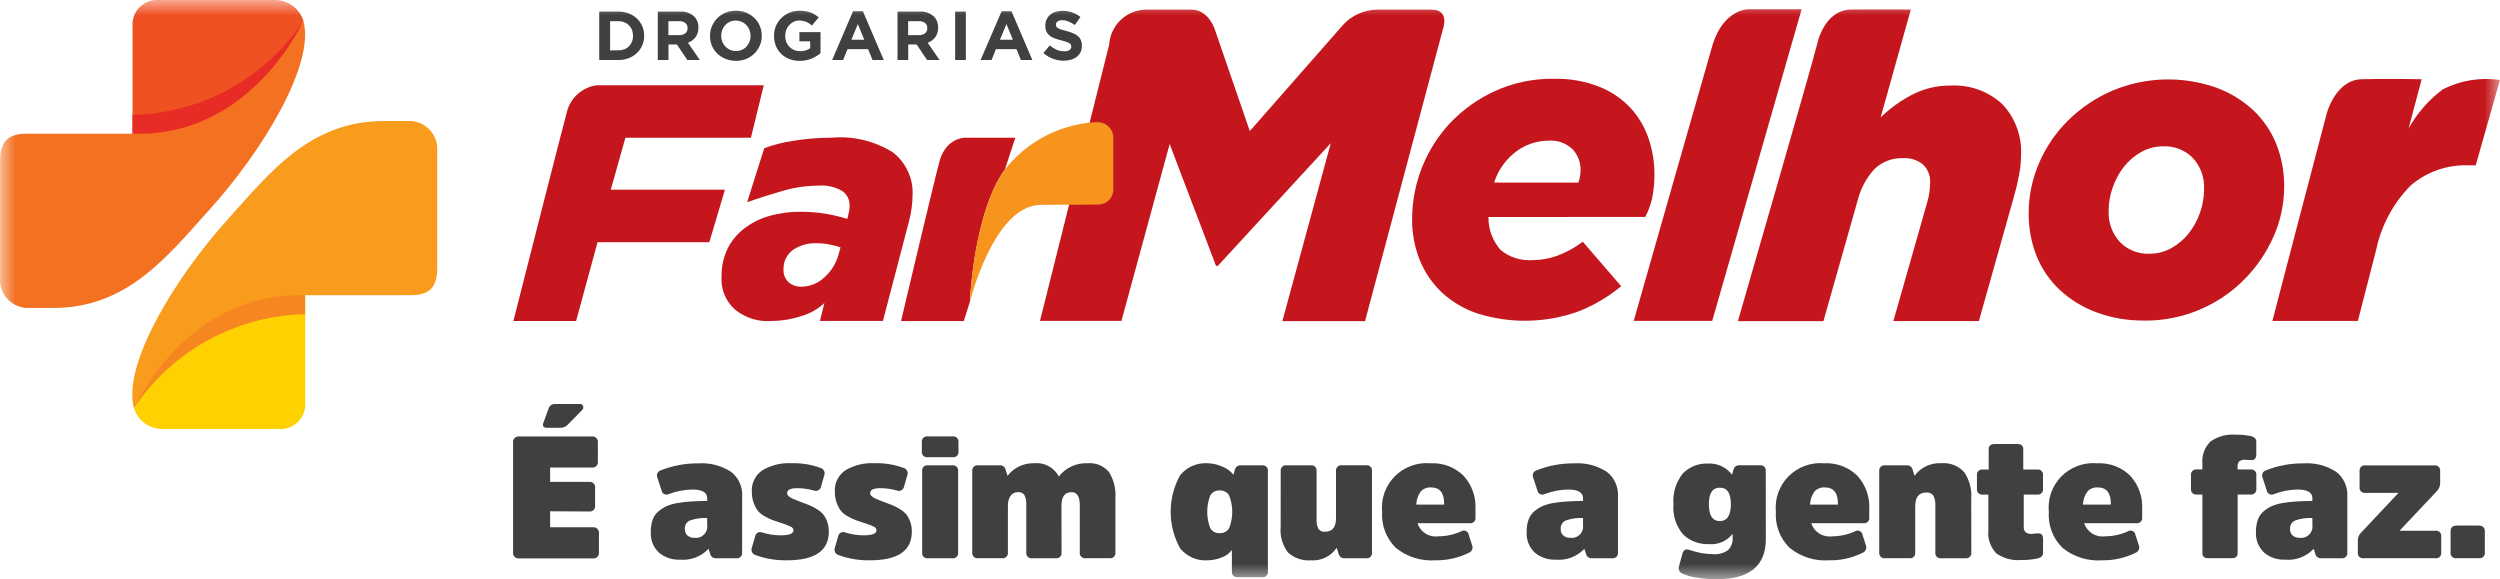
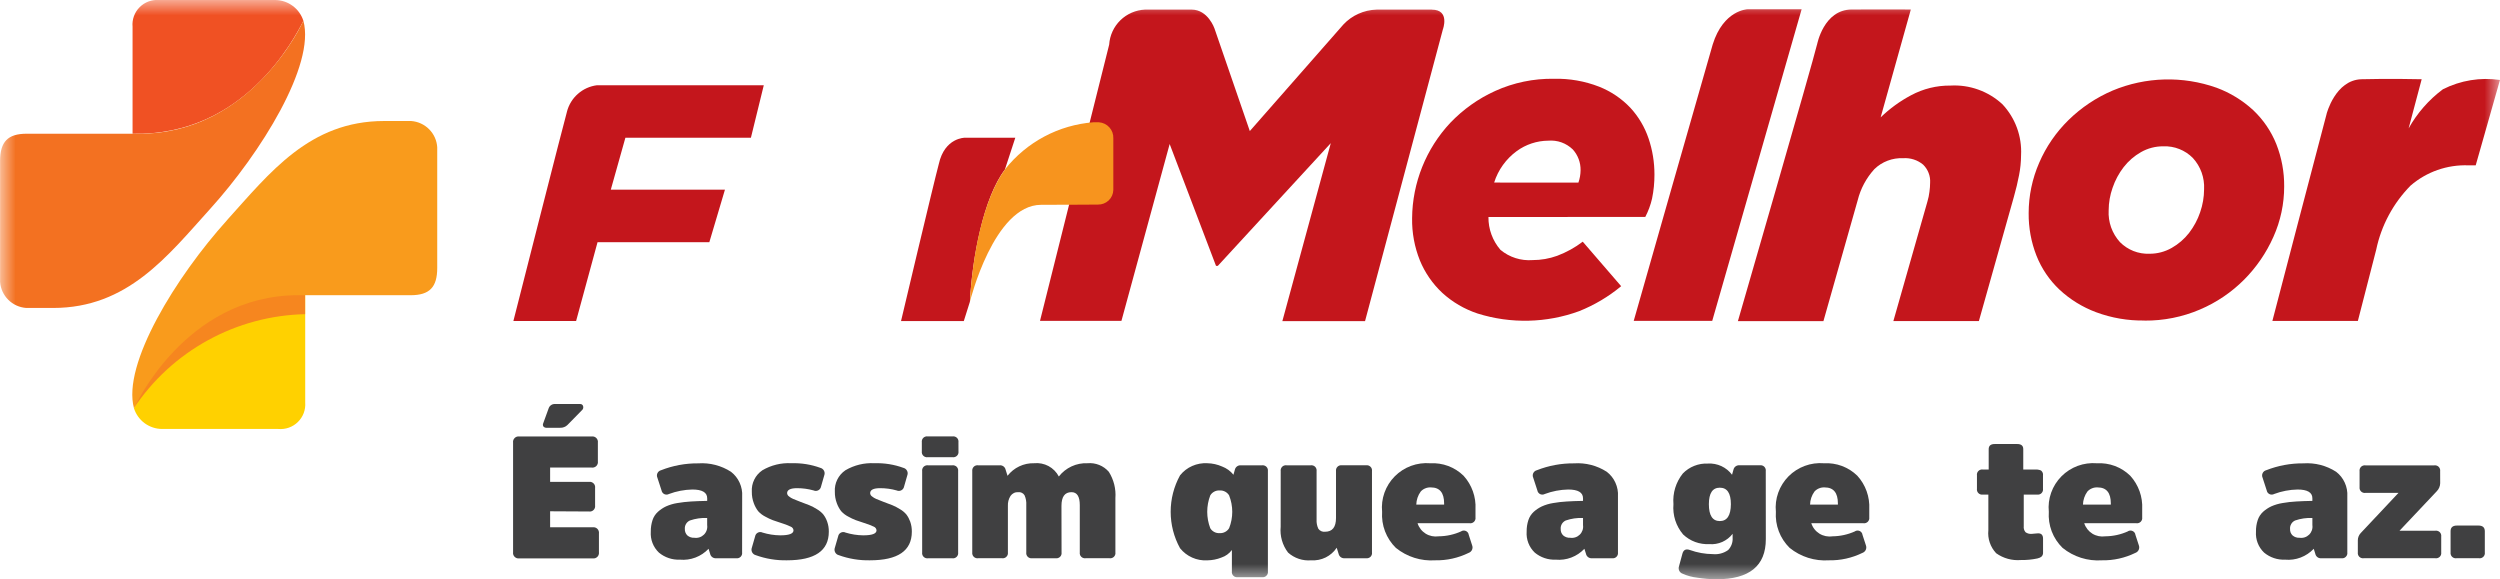
<svg xmlns="http://www.w3.org/2000/svg" width="82" height="19" viewBox="0 0 82 19" fill="none">
  <g clip-path="url(#clip0_2937_3991)">
    <mask id="mask0_2937_3991" style="mask-type:luminance" maskUnits="userSpaceOnUse" x="0" y="0" width="82" height="19">
      <path d="M82 0H0V19H82V0Z" fill="white" />
    </mask>
    <g mask="url(#mask0_2937_3991)">
      <path d="M9.951 0.683C9.889 0.487 9.767 0.315 9.6 0.192C9.434 0.069 9.233 0.002 9.026 1.93641e-05H5.222C5.104 -0.009 4.986 0.007 4.875 0.047C4.764 0.088 4.664 0.152 4.58 0.236C4.497 0.319 4.433 0.42 4.393 0.53C4.353 0.641 4.337 0.759 4.348 0.876V4.386C8.012 4.47 9.653 1.263 9.952 0.683" fill="#F05123" />
-       <path d="M4.345 4.594C5.599 4.625 6.828 4.236 7.833 3.489C8.774 2.755 9.505 1.788 9.952 0.684C9.338 1.612 8.507 2.377 7.53 2.914C6.553 3.451 5.46 3.745 4.344 3.769V4.126C4.344 4.219 4.344 4.509 4.344 4.597" fill="#E72B25" />
      <path d="M6.898 6.846C8.556 5.013 10.349 2.129 9.951 0.682C9.951 0.682 8.293 4.387 4.569 4.386H0.874C0.253 4.386 0.003 4.653 0.003 5.281V9.241C0.017 9.463 0.111 9.673 0.269 9.831C0.426 9.989 0.636 10.085 0.859 10.101H1.742C4.187 10.101 5.488 8.407 6.898 6.846Z" fill="#F37121" />
      <path d="M4.393 13.389C4.455 13.586 4.578 13.758 4.744 13.881C4.911 14.003 5.112 14.07 5.319 14.07H9.126C9.244 14.081 9.363 14.066 9.474 14.027C9.585 13.987 9.687 13.924 9.771 13.841C9.855 13.759 9.92 13.659 9.962 13.549C10.003 13.438 10.02 13.321 10.011 13.203V9.681C6.339 9.574 4.694 12.808 4.396 13.388" fill="#FFD100" />
      <path d="M10.007 9.318C8.729 9.288 7.475 9.67 6.433 10.409C5.47 11.179 4.759 12.216 4.39 13.389C5.007 12.462 5.84 11.698 6.818 11.161C7.796 10.623 8.89 10.33 10.007 10.305V9.948C10.007 9.855 10.007 9.406 10.007 9.318Z" fill="#F6861F" />
      <path d="M7.446 7.223C5.788 9.06 3.998 11.944 4.395 13.392C4.395 13.392 6.051 9.683 9.776 9.683H13.47C14.092 9.683 14.341 9.417 14.341 8.79V4.829C14.327 4.607 14.233 4.397 14.075 4.239C13.918 4.081 13.708 3.985 13.485 3.969H12.599C10.155 3.969 8.853 5.663 7.443 7.224" fill="#F99B1C" />
      <path d="M18.596 3.665C18.555 3.78 16.839 10.529 16.839 10.529H18.896L19.599 7.945H23.266L23.778 6.222H20.034L20.513 4.517H24.63L25.052 2.796C25.052 2.796 19.737 2.796 19.581 2.796C19.348 2.825 19.13 2.924 18.955 3.079C18.779 3.233 18.654 3.437 18.596 3.663" fill="#C4161C" />
-       <path d="M25.331 10.527C24.889 10.567 24.45 10.432 24.107 10.152C23.955 10.017 23.836 9.849 23.76 9.661C23.684 9.473 23.652 9.27 23.667 9.068C23.662 8.763 23.725 8.46 23.852 8.181C23.977 7.922 24.16 7.694 24.386 7.514C24.631 7.321 24.911 7.177 25.211 7.09C25.56 6.99 25.921 6.942 26.284 6.946C26.546 6.946 26.807 6.967 27.065 7.008C27.311 7.048 27.553 7.106 27.79 7.18L27.812 7.102C27.826 7.051 27.839 6.994 27.85 6.935C27.862 6.869 27.868 6.802 27.867 6.735C27.868 6.644 27.848 6.554 27.806 6.472C27.765 6.391 27.705 6.32 27.63 6.268C27.393 6.128 27.118 6.066 26.844 6.089C26.558 6.09 26.272 6.121 25.992 6.179C25.702 6.237 24.72 6.55 24.506 6.632L25.067 4.861C25.377 4.747 25.698 4.665 26.024 4.618C26.441 4.55 26.862 4.516 27.284 4.516C27.983 4.455 28.683 4.622 29.278 4.992C29.493 5.157 29.665 5.371 29.779 5.616C29.893 5.861 29.946 6.13 29.933 6.4C29.929 6.693 29.889 6.984 29.813 7.267L28.96 10.527H26.894L27.041 9.937C26.829 10.138 26.571 10.285 26.289 10.366C25.98 10.47 25.656 10.525 25.33 10.527M26.292 9.403C26.575 9.399 26.845 9.287 27.047 9.091C27.277 8.884 27.44 8.612 27.515 8.312L27.57 8.113C27.452 8.075 27.329 8.044 27.201 8.017C27.065 7.991 26.927 7.978 26.788 7.979C26.506 7.965 26.227 8.045 25.996 8.206C25.899 8.281 25.821 8.378 25.769 8.49C25.718 8.601 25.694 8.723 25.699 8.846C25.696 8.922 25.708 8.997 25.737 9.068C25.765 9.138 25.808 9.202 25.864 9.254C25.982 9.356 26.135 9.41 26.292 9.404" fill="#C4161C" />
      <path d="M46.964 0.316H45.146C44.942 0.322 44.742 0.368 44.556 0.452C44.37 0.535 44.203 0.655 44.064 0.803L40.994 4.299L39.834 0.932C39.834 0.932 39.622 0.315 39.085 0.315H37.555C37.252 0.329 36.964 0.454 36.748 0.665C36.531 0.877 36.401 1.161 36.381 1.463L34.112 10.525H36.783L38.365 4.724L39.885 8.72H39.945L43.65 4.695L42.061 10.534H44.773L47.325 0.969C47.325 0.969 47.571 0.317 46.966 0.317" fill="#C4161C" />
      <path d="M48.821 7.117C48.816 7.512 48.956 7.895 49.215 8.195C49.509 8.44 49.887 8.56 50.269 8.531C50.544 8.531 50.817 8.484 51.076 8.39C51.377 8.277 51.659 8.121 51.914 7.927L53.174 9.387C52.762 9.729 52.298 10.005 51.799 10.205C50.727 10.598 49.553 10.625 48.464 10.283C48.033 10.14 47.638 9.909 47.304 9.603C46.987 9.306 46.738 8.945 46.573 8.544C46.396 8.103 46.309 7.631 46.317 7.157C46.326 5.994 46.774 4.878 47.57 4.028C47.988 3.591 48.486 3.236 49.038 2.985C49.644 2.71 50.305 2.573 50.971 2.584C51.477 2.572 51.981 2.66 52.453 2.844C52.841 2.998 53.191 3.234 53.478 3.537C53.744 3.826 53.946 4.168 54.072 4.539C54.202 4.922 54.267 5.323 54.266 5.726C54.267 5.991 54.241 6.256 54.187 6.516C54.139 6.725 54.064 6.926 53.965 7.116L48.821 7.117ZM51.772 5.99C51.818 5.858 51.842 5.72 51.843 5.582C51.847 5.331 51.756 5.087 51.587 4.901C51.481 4.799 51.355 4.72 51.217 4.67C51.078 4.621 50.93 4.602 50.784 4.614C50.41 4.617 50.048 4.737 49.747 4.957C49.397 5.214 49.138 5.575 49.008 5.988L51.772 5.99Z" fill="#C4161C" />
      <path d="M56.176 1.461C56.091 1.739 53.586 10.525 53.586 10.525H56.161L59.093 0.305H57.314C57.314 0.305 56.529 0.325 56.176 1.461Z" fill="#C4161C" />
      <path d="M59.599 1.458C59.463 2.037 57.003 10.534 57.003 10.534H59.808L60.932 6.569C61.027 6.189 61.214 5.839 61.478 5.549C61.602 5.427 61.75 5.333 61.913 5.271C62.075 5.209 62.249 5.181 62.422 5.189C62.661 5.172 62.897 5.248 63.08 5.401C63.158 5.478 63.219 5.57 63.258 5.672C63.298 5.774 63.315 5.884 63.308 5.993C63.307 6.092 63.3 6.191 63.286 6.289C63.273 6.398 63.251 6.506 63.219 6.612L62.102 10.532H64.907L66.055 6.457C66.124 6.213 66.181 5.977 66.225 5.746C66.268 5.53 66.29 5.31 66.291 5.09C66.307 4.785 66.261 4.48 66.156 4.193C66.051 3.906 65.889 3.643 65.679 3.419C65.451 3.208 65.183 3.045 64.89 2.94C64.596 2.834 64.285 2.789 63.974 2.807C63.523 2.802 63.079 2.912 62.682 3.125C62.317 3.319 61.982 3.563 61.685 3.85L62.675 0.312C62.675 0.312 61.33 0.308 60.737 0.312C59.814 0.312 59.6 1.46 59.6 1.46" fill="#C4161C" />
      <path d="M70.343 10.513C69.799 10.522 69.259 10.43 68.749 10.24C68.305 10.074 67.898 9.823 67.551 9.5C67.221 9.189 66.964 8.809 66.797 8.388C66.622 7.943 66.535 7.468 66.54 6.99C66.54 6.423 66.658 5.862 66.884 5.342C67.11 4.816 67.437 4.34 67.846 3.939C68.264 3.529 68.756 3.2 69.295 2.97C70.38 2.517 71.596 2.485 72.704 2.878C73.151 3.043 73.561 3.295 73.91 3.618C74.239 3.93 74.497 4.31 74.665 4.731C74.838 5.171 74.925 5.641 74.921 6.114C74.922 6.684 74.802 7.248 74.568 7.769C74.336 8.292 74.01 8.768 73.606 9.174C73.191 9.59 72.699 9.923 72.157 10.153C71.584 10.398 70.966 10.521 70.342 10.516M70.502 8.323C70.759 8.324 71.011 8.258 71.233 8.131C71.454 8.006 71.648 7.838 71.803 7.638C71.96 7.434 72.082 7.206 72.165 6.962C72.249 6.72 72.293 6.465 72.294 6.208C72.304 6.021 72.276 5.834 72.213 5.657C72.149 5.48 72.051 5.318 71.924 5.18C71.798 5.053 71.647 4.953 71.481 4.888C71.314 4.822 71.135 4.792 70.957 4.799C70.7 4.797 70.447 4.863 70.224 4.99C70.003 5.115 69.81 5.283 69.655 5.483C69.498 5.687 69.375 5.916 69.293 6.159C69.209 6.397 69.165 6.646 69.164 6.898C69.153 7.088 69.181 7.278 69.244 7.457C69.308 7.636 69.407 7.801 69.535 7.942C69.661 8.069 69.812 8.168 69.978 8.234C70.145 8.299 70.323 8.33 70.502 8.323Z" fill="#C4161C" />
      <path d="M76.313 3.736C76.156 4.31 74.534 10.527 74.534 10.527H77.338L77.94 8.188C78.106 7.395 78.498 6.665 79.068 6.086C79.593 5.634 80.27 5.397 80.964 5.423H81.203L81.999 2.623C81.357 2.529 80.703 2.636 80.126 2.929C79.665 3.273 79.283 3.71 79.003 4.211L79.431 2.599C79.431 2.599 78.315 2.574 77.455 2.599C76.594 2.625 76.311 3.74 76.311 3.74" fill="#C4161C" />
      <path d="M32.961 5.559L33.302 4.517H31.651C31.651 4.517 30.985 4.509 30.793 5.378C30.613 6.051 29.554 10.53 29.554 10.53H31.613L31.813 9.896C31.889 8.436 32.261 6.485 32.961 5.561" fill="#C4161C" />
      <path d="M32.973 5.544C32.242 6.532 31.89 8.411 31.815 9.89C31.815 9.89 32.597 6.718 34.149 6.718C35.084 6.718 36.015 6.71 36.015 6.71C36.145 6.712 36.271 6.663 36.365 6.574C36.459 6.484 36.513 6.362 36.517 6.232V4.535C36.522 4.404 36.476 4.275 36.388 4.178C36.3 4.08 36.177 4.02 36.045 4.011H35.859C35.297 4.055 34.751 4.214 34.255 4.478C33.758 4.742 33.322 5.105 32.972 5.544" fill="#F7941E" />
-       <path d="M19.655 0.38H20.279C20.396 0.378 20.512 0.399 20.621 0.441C20.721 0.477 20.813 0.534 20.89 0.606C20.966 0.677 21.026 0.763 21.066 0.858C21.108 0.957 21.129 1.063 21.128 1.17V1.174C21.129 1.282 21.108 1.388 21.066 1.487C21.026 1.583 20.966 1.669 20.89 1.739C20.812 1.813 20.721 1.87 20.621 1.908C20.512 1.949 20.396 1.97 20.279 1.969H19.655V0.38ZM21.575 0.38H22.305C22.389 0.374 22.474 0.385 22.554 0.413C22.634 0.441 22.708 0.484 22.77 0.541C22.817 0.589 22.853 0.646 22.876 0.709C22.9 0.771 22.91 0.838 22.907 0.904V0.908C22.912 1.021 22.878 1.133 22.811 1.224C22.748 1.305 22.662 1.367 22.565 1.402L22.955 1.969H22.545L22.203 1.459H21.926V1.969H21.575L21.575 0.38ZM22.282 1.152C22.353 1.157 22.424 1.135 22.48 1.091C22.504 1.07 22.522 1.045 22.535 1.017C22.547 0.988 22.552 0.958 22.551 0.927V0.923C22.553 0.891 22.548 0.858 22.535 0.829C22.522 0.799 22.503 0.773 22.478 0.752C22.418 0.71 22.346 0.69 22.273 0.695H21.924V1.152H22.282ZM24.134 1.994C23.908 1.997 23.689 1.912 23.525 1.756C23.451 1.681 23.391 1.593 23.349 1.497C23.309 1.395 23.288 1.287 23.288 1.178V1.174C23.288 1.065 23.309 0.957 23.353 0.856C23.394 0.758 23.454 0.668 23.531 0.593C23.607 0.518 23.698 0.458 23.797 0.418C23.906 0.373 24.022 0.351 24.14 0.352C24.256 0.351 24.372 0.373 24.48 0.418C24.579 0.458 24.67 0.518 24.747 0.593C24.823 0.666 24.882 0.754 24.922 0.852C24.965 0.952 24.987 1.061 24.986 1.17V1.175C24.987 1.285 24.965 1.393 24.922 1.494C24.88 1.592 24.82 1.681 24.744 1.756C24.667 1.832 24.576 1.892 24.475 1.933C24.367 1.976 24.251 1.998 24.135 1.996M24.139 1.674C24.206 1.675 24.272 1.662 24.333 1.636C24.39 1.611 24.442 1.575 24.484 1.529C24.526 1.483 24.56 1.43 24.582 1.372C24.607 1.311 24.619 1.245 24.619 1.179V1.174C24.619 1.108 24.607 1.043 24.582 0.981C24.547 0.891 24.486 0.814 24.406 0.759C24.326 0.704 24.232 0.675 24.135 0.675C24.067 0.675 24 0.688 23.938 0.714C23.882 0.739 23.831 0.776 23.788 0.821C23.746 0.868 23.713 0.921 23.69 0.98C23.667 1.041 23.655 1.105 23.656 1.171V1.175C23.655 1.241 23.667 1.306 23.69 1.368C23.714 1.427 23.748 1.481 23.792 1.527C23.836 1.572 23.889 1.609 23.946 1.636C24.008 1.662 24.075 1.675 24.142 1.674M26.228 1.996C26.111 1.998 25.994 1.977 25.885 1.935C25.787 1.896 25.697 1.839 25.621 1.765C25.547 1.691 25.488 1.603 25.449 1.506C25.408 1.402 25.387 1.291 25.388 1.179V1.174C25.387 1.065 25.408 0.957 25.449 0.856C25.49 0.759 25.55 0.671 25.625 0.596C25.7 0.519 25.79 0.459 25.889 0.418C25.995 0.373 26.11 0.351 26.225 0.352C26.29 0.352 26.355 0.357 26.419 0.368C26.475 0.377 26.53 0.39 26.583 0.409C26.633 0.427 26.68 0.45 26.725 0.477C26.77 0.505 26.813 0.536 26.853 0.57L26.631 0.836C26.603 0.811 26.572 0.789 26.54 0.768C26.51 0.748 26.478 0.731 26.445 0.717C26.411 0.702 26.375 0.692 26.339 0.685C26.298 0.677 26.256 0.673 26.214 0.673C26.151 0.673 26.09 0.687 26.034 0.714C25.979 0.74 25.929 0.776 25.888 0.821C25.846 0.866 25.813 0.92 25.79 0.977C25.767 1.038 25.755 1.103 25.755 1.168V1.173C25.754 1.242 25.766 1.311 25.79 1.377C25.814 1.436 25.849 1.489 25.892 1.535C25.936 1.581 25.988 1.617 26.046 1.642C26.109 1.667 26.175 1.679 26.243 1.679C26.36 1.683 26.476 1.649 26.574 1.583V1.356H26.22V1.054H26.913V1.744C26.825 1.818 26.726 1.878 26.619 1.923C26.496 1.974 26.364 1.999 26.231 1.996M27.979 0.369H28.303L28.988 1.969H28.62L28.474 1.612H27.799L27.652 1.969H27.294L27.979 0.369ZM28.349 1.304L28.137 0.789L27.925 1.304H28.349ZM29.438 0.38H30.167C30.252 0.374 30.337 0.386 30.416 0.414C30.496 0.441 30.57 0.485 30.633 0.541C30.679 0.589 30.715 0.646 30.739 0.709C30.762 0.772 30.773 0.838 30.77 0.905V0.909C30.774 1.022 30.741 1.133 30.674 1.225C30.61 1.306 30.525 1.367 30.428 1.402L30.818 1.969H30.408L30.065 1.459H29.79V1.969H29.439L29.438 0.38ZM30.145 1.152C30.216 1.157 30.287 1.135 30.343 1.091C30.367 1.071 30.385 1.046 30.398 1.017C30.41 0.989 30.416 0.958 30.414 0.927V0.923C30.417 0.891 30.411 0.858 30.398 0.829C30.386 0.799 30.366 0.773 30.341 0.752C30.281 0.71 30.209 0.69 30.136 0.695H29.787V1.152L30.145 1.152ZM31.329 0.38H31.68V1.969H31.329V0.38ZM32.853 0.369H33.177L33.862 1.969H33.487L33.341 1.612H32.667L32.522 1.969H32.163L32.853 0.369ZM33.223 1.304L33.011 0.789L32.798 1.304H33.223ZM34.902 1.992C34.78 1.992 34.659 1.971 34.544 1.931C34.425 1.888 34.317 1.822 34.224 1.738L34.431 1.49C34.499 1.547 34.575 1.594 34.655 1.631C34.734 1.666 34.821 1.683 34.908 1.682C34.967 1.686 35.025 1.672 35.077 1.643C35.096 1.632 35.111 1.616 35.122 1.596C35.133 1.577 35.139 1.555 35.138 1.532V1.528C35.138 1.507 35.134 1.487 35.124 1.469C35.114 1.447 35.097 1.429 35.076 1.418C35.045 1.399 35.012 1.384 34.978 1.373C34.925 1.354 34.871 1.338 34.816 1.325C34.742 1.307 34.669 1.285 34.597 1.259C34.537 1.238 34.481 1.208 34.43 1.171C34.385 1.135 34.348 1.089 34.323 1.037C34.297 0.974 34.284 0.907 34.286 0.839V0.836C34.285 0.769 34.299 0.702 34.327 0.641C34.354 0.583 34.392 0.53 34.441 0.488C34.493 0.444 34.554 0.411 34.619 0.39C34.692 0.367 34.768 0.355 34.845 0.356C34.954 0.354 35.063 0.372 35.167 0.407C35.265 0.441 35.357 0.492 35.438 0.557L35.256 0.82C35.19 0.775 35.12 0.737 35.046 0.706C34.981 0.679 34.911 0.664 34.841 0.664C34.786 0.66 34.732 0.674 34.687 0.704C34.671 0.715 34.658 0.73 34.649 0.747C34.64 0.764 34.636 0.783 34.636 0.802V0.806C34.635 0.83 34.64 0.853 34.649 0.874C34.663 0.896 34.681 0.913 34.704 0.925C34.737 0.944 34.772 0.958 34.809 0.969C34.855 0.982 34.911 0.998 34.98 1.017C35.053 1.035 35.125 1.059 35.194 1.089C35.253 1.111 35.307 1.144 35.354 1.184C35.397 1.219 35.431 1.263 35.452 1.314C35.476 1.371 35.488 1.432 35.486 1.493V1.498C35.487 1.57 35.473 1.642 35.443 1.709C35.414 1.768 35.373 1.82 35.322 1.862C35.267 1.905 35.204 1.937 35.137 1.957C35.06 1.979 34.98 1.99 34.9 1.989M20.283 1.651C20.349 1.651 20.416 1.64 20.479 1.617C20.535 1.596 20.587 1.562 20.629 1.519C20.672 1.476 20.705 1.425 20.727 1.369C20.752 1.308 20.765 1.242 20.763 1.176V1.174C20.764 1.108 20.752 1.043 20.727 0.981C20.706 0.924 20.672 0.872 20.629 0.828C20.587 0.785 20.535 0.752 20.479 0.731C20.416 0.706 20.35 0.694 20.283 0.695H20.011V1.653L20.283 1.651Z" fill="#404041" />
      <path d="M18.044 16.77V17.295H19.44C19.468 17.291 19.496 17.293 19.523 17.302C19.549 17.311 19.574 17.326 19.594 17.346C19.614 17.365 19.629 17.39 19.637 17.416C19.646 17.443 19.649 17.471 19.645 17.499V18.111C19.649 18.139 19.646 18.167 19.637 18.194C19.629 18.22 19.614 18.245 19.594 18.264C19.574 18.284 19.549 18.299 19.523 18.308C19.496 18.317 19.468 18.319 19.44 18.315H17.034C17.006 18.319 16.978 18.317 16.951 18.308C16.924 18.299 16.9 18.284 16.88 18.264C16.86 18.245 16.845 18.22 16.836 18.194C16.827 18.167 16.825 18.139 16.829 18.111V14.52C16.825 14.492 16.827 14.464 16.836 14.438C16.845 14.411 16.86 14.387 16.88 14.367C16.9 14.347 16.924 14.332 16.951 14.323C16.978 14.315 17.006 14.312 17.034 14.316H19.405C19.433 14.312 19.462 14.315 19.488 14.323C19.515 14.332 19.54 14.347 19.559 14.367C19.579 14.387 19.594 14.411 19.603 14.438C19.612 14.464 19.614 14.492 19.61 14.52V15.132C19.614 15.16 19.612 15.188 19.603 15.215C19.594 15.242 19.579 15.266 19.559 15.286C19.54 15.306 19.515 15.32 19.488 15.329C19.462 15.338 19.433 15.341 19.405 15.336H18.044V15.805H19.32C19.348 15.801 19.376 15.804 19.402 15.813C19.428 15.822 19.452 15.838 19.471 15.857C19.491 15.877 19.505 15.901 19.513 15.928C19.521 15.954 19.523 15.982 19.519 16.009V16.579C19.523 16.606 19.52 16.634 19.512 16.659C19.503 16.685 19.489 16.709 19.469 16.728C19.45 16.747 19.427 16.761 19.401 16.77C19.375 16.778 19.347 16.781 19.32 16.777L18.044 16.77ZM17.998 13.387C18.013 13.346 18.041 13.31 18.078 13.286C18.115 13.261 18.159 13.249 18.203 13.252H19.02C19.045 13.248 19.07 13.254 19.09 13.269C19.11 13.283 19.123 13.304 19.128 13.328C19.134 13.352 19.133 13.378 19.125 13.401C19.116 13.425 19.102 13.445 19.082 13.461L18.611 13.941C18.58 13.971 18.543 13.995 18.502 14.01C18.461 14.026 18.417 14.033 18.373 14.031H17.936C17.916 14.033 17.896 14.031 17.877 14.024C17.857 14.018 17.84 14.006 17.826 13.992C17.815 13.976 17.809 13.958 17.807 13.939C17.806 13.921 17.809 13.902 17.817 13.885L17.998 13.387Z" fill="#404041" />
      <path d="M24.341 18.119C24.345 18.145 24.342 18.172 24.334 18.197C24.326 18.222 24.311 18.244 24.293 18.263C24.274 18.281 24.251 18.296 24.226 18.304C24.201 18.312 24.175 18.315 24.148 18.311H23.49C23.445 18.315 23.4 18.302 23.363 18.275C23.326 18.248 23.301 18.209 23.292 18.164L23.241 18C23.121 18.127 22.974 18.225 22.811 18.287C22.648 18.349 22.473 18.373 22.299 18.357C22.049 18.368 21.805 18.285 21.613 18.126C21.52 18.038 21.448 17.93 21.402 17.811C21.356 17.692 21.337 17.564 21.346 17.437C21.344 17.309 21.363 17.181 21.403 17.059C21.437 16.955 21.498 16.862 21.579 16.788C21.659 16.716 21.748 16.656 21.845 16.61C21.964 16.557 22.089 16.52 22.217 16.5C22.364 16.475 22.513 16.458 22.662 16.449C22.81 16.439 22.988 16.433 23.196 16.429V16.344C23.196 16.152 23.033 16.056 22.708 16.056C22.446 16.062 22.187 16.111 21.942 16.203C21.919 16.216 21.893 16.223 21.866 16.223C21.84 16.224 21.813 16.218 21.789 16.207C21.765 16.195 21.745 16.178 21.729 16.157C21.713 16.135 21.703 16.111 21.698 16.085L21.562 15.667C21.552 15.643 21.546 15.618 21.547 15.592C21.547 15.566 21.554 15.541 21.565 15.518C21.576 15.495 21.593 15.474 21.613 15.458C21.633 15.442 21.656 15.43 21.681 15.424C22.069 15.271 22.484 15.194 22.901 15.198C23.28 15.172 23.658 15.269 23.977 15.475C24.099 15.569 24.197 15.693 24.26 15.833C24.324 15.974 24.353 16.128 24.343 16.282L24.341 18.119ZM23.195 16.99C23.003 16.981 22.81 17.009 22.628 17.072C22.575 17.096 22.53 17.136 22.501 17.186C22.471 17.236 22.458 17.294 22.463 17.352C22.461 17.391 22.467 17.43 22.482 17.466C22.496 17.503 22.518 17.536 22.546 17.563C22.61 17.617 22.692 17.644 22.776 17.639C22.832 17.647 22.891 17.642 22.945 17.624C23 17.606 23.049 17.575 23.09 17.535C23.131 17.494 23.162 17.445 23.18 17.39C23.198 17.336 23.203 17.278 23.195 17.221V16.99Z" fill="#404041" />
      <path d="M25.811 18.378C25.461 18.385 25.114 18.328 24.785 18.208C24.761 18.202 24.738 18.19 24.718 18.174C24.698 18.157 24.681 18.137 24.669 18.114C24.658 18.091 24.651 18.067 24.649 18.041C24.648 18.015 24.651 17.99 24.66 17.966L24.768 17.593C24.772 17.567 24.783 17.542 24.799 17.52C24.814 17.499 24.835 17.482 24.859 17.47C24.882 17.457 24.909 17.451 24.935 17.451C24.962 17.451 24.988 17.457 25.012 17.469C25.2 17.526 25.394 17.557 25.591 17.559C25.882 17.559 26.027 17.505 26.027 17.395C26.025 17.369 26.016 17.343 26 17.322C25.984 17.3 25.962 17.284 25.936 17.274C25.834 17.226 25.728 17.185 25.619 17.153L25.349 17.062C25.265 17.03 25.184 16.991 25.105 16.947C25.015 16.902 24.934 16.841 24.867 16.766C24.807 16.687 24.759 16.6 24.725 16.506C24.68 16.386 24.658 16.259 24.66 16.131C24.651 15.993 24.678 15.856 24.739 15.732C24.799 15.608 24.892 15.503 25.006 15.425C25.294 15.256 25.625 15.175 25.959 15.194C26.283 15.183 26.607 15.235 26.912 15.347C26.937 15.353 26.96 15.365 26.98 15.382C27 15.398 27.016 15.418 27.028 15.441C27.039 15.463 27.046 15.489 27.048 15.514C27.049 15.54 27.045 15.565 27.036 15.589L26.929 15.962C26.924 15.987 26.913 16.012 26.897 16.033C26.881 16.054 26.861 16.071 26.837 16.083C26.814 16.095 26.788 16.101 26.761 16.102C26.735 16.102 26.709 16.097 26.685 16.086C26.509 16.037 26.328 16.012 26.146 16.012C25.927 16.012 25.817 16.067 25.817 16.176C25.819 16.197 25.825 16.218 25.836 16.237C25.847 16.255 25.862 16.271 25.88 16.283C25.921 16.317 25.967 16.344 26.016 16.365C26.065 16.385 26.143 16.416 26.249 16.458C26.381 16.507 26.48 16.544 26.546 16.571C26.631 16.606 26.713 16.649 26.79 16.698C26.872 16.744 26.945 16.804 27.006 16.876C27.06 16.947 27.102 17.026 27.131 17.11C27.169 17.216 27.187 17.328 27.185 17.44C27.185 18.065 26.727 18.378 25.812 18.378" fill="#404041" />
      <path d="M28.533 18.378C28.184 18.385 27.837 18.328 27.508 18.208C27.483 18.202 27.46 18.19 27.44 18.174C27.42 18.157 27.404 18.137 27.392 18.114C27.381 18.092 27.374 18.067 27.372 18.041C27.371 18.015 27.374 17.99 27.383 17.966L27.491 17.593C27.495 17.567 27.506 17.542 27.521 17.52C27.537 17.499 27.558 17.482 27.581 17.47C27.605 17.457 27.631 17.451 27.658 17.451C27.685 17.451 27.711 17.457 27.735 17.469C27.922 17.526 28.117 17.557 28.314 17.559C28.605 17.559 28.75 17.505 28.75 17.395C28.748 17.369 28.739 17.343 28.723 17.322C28.707 17.3 28.685 17.284 28.66 17.274C28.557 17.226 28.451 17.185 28.342 17.153L28.072 17.062C27.988 17.03 27.907 16.991 27.828 16.947C27.738 16.902 27.657 16.841 27.59 16.766C27.529 16.687 27.482 16.6 27.448 16.506C27.403 16.386 27.381 16.259 27.383 16.131C27.374 15.993 27.401 15.856 27.462 15.732C27.522 15.609 27.614 15.503 27.729 15.425C28.017 15.256 28.348 15.175 28.682 15.194C29.007 15.183 29.33 15.235 29.635 15.347C29.66 15.353 29.683 15.365 29.703 15.381C29.723 15.398 29.74 15.418 29.751 15.441C29.763 15.463 29.77 15.488 29.772 15.514C29.773 15.54 29.769 15.565 29.76 15.589L29.653 15.962C29.648 15.988 29.637 16.012 29.621 16.033C29.605 16.054 29.585 16.071 29.561 16.083C29.538 16.095 29.512 16.101 29.485 16.102C29.459 16.102 29.433 16.097 29.409 16.086C29.233 16.036 29.052 16.012 28.87 16.012C28.65 16.012 28.541 16.067 28.541 16.176C28.542 16.197 28.549 16.218 28.559 16.237C28.57 16.255 28.585 16.271 28.603 16.283C28.644 16.317 28.69 16.344 28.739 16.365C28.789 16.385 28.866 16.416 28.972 16.458C29.104 16.507 29.204 16.544 29.27 16.571C29.354 16.606 29.436 16.649 29.514 16.698C29.596 16.744 29.669 16.804 29.73 16.876C29.783 16.947 29.825 17.026 29.855 17.11C29.892 17.216 29.91 17.328 29.908 17.44C29.908 18.065 29.451 18.378 28.535 18.378" fill="#404041" />
      <path d="M31.438 14.805C31.442 14.831 31.439 14.857 31.431 14.882C31.423 14.907 31.409 14.93 31.39 14.948C31.371 14.967 31.349 14.981 31.323 14.989C31.298 14.998 31.272 15 31.245 14.997H30.429C30.402 15 30.376 14.998 30.351 14.989C30.326 14.981 30.303 14.967 30.284 14.948C30.265 14.93 30.252 14.907 30.243 14.882C30.235 14.857 30.232 14.831 30.236 14.805V14.505C30.232 14.479 30.235 14.453 30.243 14.428C30.252 14.403 30.265 14.38 30.284 14.362C30.303 14.343 30.326 14.329 30.351 14.321C30.376 14.312 30.402 14.31 30.429 14.314H31.244C31.271 14.31 31.297 14.312 31.322 14.321C31.347 14.329 31.37 14.343 31.389 14.362C31.408 14.38 31.422 14.403 31.43 14.428C31.438 14.453 31.441 14.479 31.437 14.505L31.438 14.805ZM31.427 18.12C31.431 18.146 31.428 18.173 31.42 18.198C31.411 18.223 31.397 18.245 31.379 18.264C31.36 18.282 31.337 18.297 31.312 18.305C31.287 18.313 31.26 18.316 31.234 18.312H30.44C30.414 18.316 30.387 18.313 30.362 18.305C30.337 18.297 30.314 18.283 30.295 18.264C30.276 18.245 30.262 18.223 30.254 18.198C30.245 18.173 30.243 18.146 30.247 18.12V15.454C30.243 15.428 30.245 15.402 30.254 15.377C30.262 15.351 30.276 15.329 30.295 15.31C30.314 15.292 30.337 15.278 30.362 15.269C30.387 15.261 30.414 15.259 30.44 15.262H31.234C31.26 15.259 31.287 15.261 31.312 15.27C31.337 15.278 31.36 15.292 31.379 15.31C31.397 15.329 31.411 15.352 31.42 15.377C31.428 15.402 31.431 15.428 31.427 15.454V18.12Z" fill="#404041" />
      <path d="M34.819 18.119C34.823 18.145 34.82 18.172 34.812 18.197C34.804 18.222 34.79 18.244 34.771 18.263C34.752 18.281 34.729 18.296 34.704 18.304C34.679 18.312 34.653 18.315 34.627 18.311H33.855C33.828 18.315 33.802 18.312 33.777 18.304C33.752 18.296 33.729 18.281 33.71 18.263C33.692 18.244 33.678 18.222 33.669 18.197C33.661 18.172 33.658 18.145 33.662 18.119V16.567C33.669 16.456 33.65 16.346 33.605 16.245C33.584 16.21 33.554 16.182 33.517 16.164C33.481 16.146 33.441 16.139 33.4 16.143C33.35 16.14 33.3 16.149 33.255 16.171C33.211 16.193 33.172 16.226 33.144 16.267C33.083 16.365 33.053 16.479 33.059 16.594V18.119C33.062 18.145 33.06 18.171 33.052 18.196C33.043 18.221 33.029 18.244 33.01 18.262C32.992 18.281 32.969 18.295 32.944 18.303C32.919 18.312 32.892 18.314 32.866 18.31H32.083C32.057 18.314 32.03 18.312 32.005 18.303C31.98 18.295 31.957 18.281 31.939 18.262C31.92 18.244 31.906 18.221 31.898 18.196C31.889 18.171 31.887 18.145 31.89 18.119V15.454C31.887 15.428 31.889 15.401 31.898 15.376C31.906 15.351 31.92 15.329 31.939 15.31C31.957 15.291 31.98 15.277 32.005 15.269C32.03 15.261 32.057 15.258 32.083 15.262H32.787C32.832 15.258 32.877 15.27 32.914 15.297C32.951 15.325 32.976 15.364 32.985 15.409L33.047 15.606C33.15 15.474 33.282 15.367 33.433 15.296C33.585 15.224 33.751 15.189 33.919 15.194C34.082 15.177 34.247 15.21 34.392 15.287C34.536 15.365 34.654 15.484 34.73 15.629C34.841 15.486 34.984 15.373 35.148 15.297C35.312 15.221 35.492 15.186 35.672 15.194C35.803 15.182 35.934 15.202 36.055 15.251C36.177 15.3 36.284 15.377 36.37 15.476C36.532 15.734 36.608 16.037 36.585 16.34V18.119C36.589 18.145 36.587 18.171 36.578 18.196C36.57 18.221 36.556 18.244 36.537 18.262C36.518 18.281 36.495 18.295 36.47 18.303C36.445 18.312 36.419 18.314 36.393 18.31H35.609C35.583 18.314 35.557 18.312 35.532 18.303C35.507 18.295 35.484 18.281 35.465 18.262C35.446 18.244 35.432 18.221 35.424 18.196C35.416 18.171 35.413 18.145 35.417 18.119V16.566C35.417 16.284 35.326 16.143 35.145 16.143C34.925 16.143 34.816 16.293 34.816 16.595L34.819 18.119Z" fill="#404041" />
      <path d="M40.503 15.409C40.512 15.365 40.538 15.325 40.574 15.298C40.611 15.271 40.656 15.258 40.702 15.262H41.394C41.42 15.259 41.447 15.261 41.472 15.27C41.497 15.278 41.52 15.292 41.539 15.311C41.557 15.329 41.572 15.352 41.58 15.377C41.588 15.402 41.59 15.429 41.587 15.455V18.74C41.59 18.767 41.588 18.793 41.58 18.818C41.571 18.843 41.557 18.866 41.538 18.884C41.52 18.903 41.497 18.917 41.472 18.925C41.447 18.933 41.42 18.936 41.394 18.932H40.598C40.572 18.936 40.545 18.933 40.52 18.925C40.495 18.917 40.472 18.903 40.454 18.884C40.435 18.866 40.421 18.843 40.413 18.818C40.404 18.793 40.402 18.767 40.406 18.74V18.04C40.319 18.156 40.2 18.243 40.062 18.288C39.915 18.347 39.759 18.377 39.601 18.379C39.43 18.389 39.26 18.359 39.104 18.289C38.948 18.22 38.811 18.114 38.705 17.981C38.503 17.615 38.398 17.204 38.398 16.787C38.398 16.369 38.503 15.959 38.705 15.592C38.811 15.459 38.947 15.353 39.104 15.284C39.26 15.215 39.43 15.184 39.601 15.194C39.768 15.197 39.933 15.234 40.086 15.302C40.232 15.357 40.36 15.45 40.457 15.572L40.503 15.409ZM40.316 16.25C40.284 16.197 40.238 16.154 40.183 16.125C40.128 16.096 40.066 16.083 40.004 16.087C39.943 16.083 39.882 16.096 39.828 16.125C39.774 16.153 39.728 16.196 39.697 16.248C39.564 16.595 39.564 16.979 39.697 17.326C39.728 17.378 39.774 17.421 39.828 17.449C39.882 17.478 39.943 17.491 40.004 17.487C40.066 17.491 40.128 17.477 40.183 17.448C40.238 17.42 40.284 17.376 40.316 17.323C40.452 16.979 40.452 16.597 40.316 16.252" fill="#404041" />
      <path d="M42.007 15.454C42.003 15.428 42.005 15.402 42.014 15.377C42.022 15.351 42.036 15.329 42.055 15.31C42.073 15.291 42.096 15.277 42.121 15.269C42.146 15.261 42.173 15.258 42.199 15.262H42.992C43.018 15.258 43.044 15.261 43.07 15.269C43.095 15.277 43.117 15.291 43.136 15.31C43.155 15.329 43.169 15.351 43.177 15.377C43.186 15.402 43.188 15.428 43.184 15.454V17.04C43.178 17.144 43.197 17.248 43.241 17.342C43.265 17.378 43.299 17.405 43.338 17.423C43.377 17.44 43.42 17.447 43.462 17.441C43.702 17.441 43.821 17.291 43.821 16.989V15.454C43.818 15.428 43.82 15.401 43.828 15.376C43.837 15.351 43.851 15.328 43.869 15.31C43.888 15.291 43.911 15.277 43.936 15.268C43.961 15.26 43.988 15.258 44.014 15.261H44.808C44.835 15.258 44.861 15.26 44.886 15.268C44.911 15.277 44.934 15.291 44.953 15.31C44.972 15.328 44.986 15.351 44.994 15.376C45.002 15.401 45.005 15.428 45.001 15.454V18.119C45.005 18.145 45.002 18.171 44.994 18.196C44.986 18.221 44.972 18.244 44.953 18.263C44.934 18.281 44.911 18.295 44.886 18.303C44.861 18.312 44.834 18.314 44.808 18.311H44.105C44.059 18.315 44.014 18.302 43.977 18.275C43.941 18.248 43.915 18.208 43.906 18.164L43.844 17.966C43.754 18.102 43.629 18.211 43.483 18.284C43.336 18.356 43.173 18.389 43.01 18.378C42.872 18.39 42.733 18.374 42.602 18.33C42.47 18.286 42.35 18.216 42.247 18.123C42.063 17.881 41.977 17.579 42.006 17.277L42.007 15.454Z" fill="#404041" />
      <path d="M47.931 17.424C47.954 17.411 47.98 17.403 48.007 17.402C48.034 17.401 48.061 17.407 48.085 17.418C48.109 17.43 48.13 17.448 48.146 17.469C48.161 17.491 48.172 17.516 48.175 17.543L48.288 17.893C48.297 17.916 48.3 17.942 48.299 17.967C48.297 17.992 48.291 18.016 48.28 18.039C48.269 18.061 48.253 18.082 48.234 18.098C48.215 18.115 48.193 18.127 48.169 18.136C47.829 18.302 47.454 18.386 47.075 18.378C46.608 18.41 46.147 18.264 45.784 17.97C45.628 17.817 45.507 17.632 45.429 17.428C45.351 17.224 45.319 17.005 45.333 16.787C45.312 16.575 45.339 16.361 45.41 16.16C45.482 15.959 45.597 15.776 45.748 15.624C45.898 15.473 46.08 15.355 46.281 15.281C46.482 15.207 46.697 15.178 46.91 15.195C47.111 15.184 47.312 15.214 47.501 15.284C47.689 15.355 47.861 15.463 48.005 15.604C48.139 15.752 48.243 15.925 48.31 16.113C48.377 16.3 48.407 16.5 48.396 16.699V16.97C48.4 16.996 48.398 17.023 48.389 17.047C48.381 17.072 48.367 17.095 48.348 17.114C48.329 17.132 48.307 17.146 48.282 17.155C48.257 17.163 48.23 17.165 48.204 17.162H46.496C46.541 17.304 46.635 17.425 46.762 17.504C46.889 17.582 47.04 17.613 47.188 17.591C47.444 17.589 47.698 17.533 47.931 17.427M46.599 16.123C46.508 16.248 46.458 16.398 46.454 16.552H47.367V16.512C47.367 16.163 47.224 15.988 46.936 15.987C46.873 15.983 46.81 15.993 46.752 16.017C46.693 16.04 46.641 16.076 46.599 16.123Z" fill="#404041" />
      <path d="M53.069 18.119C53.072 18.145 53.07 18.172 53.062 18.197C53.053 18.222 53.039 18.244 53.021 18.263C53.002 18.281 52.979 18.296 52.954 18.304C52.929 18.312 52.902 18.315 52.876 18.311H52.218C52.173 18.315 52.127 18.302 52.091 18.275C52.054 18.248 52.029 18.209 52.02 18.164L51.968 18C51.849 18.127 51.702 18.225 51.539 18.287C51.376 18.349 51.201 18.373 51.027 18.357C50.777 18.368 50.533 18.285 50.341 18.126C50.248 18.038 50.176 17.93 50.13 17.811C50.084 17.692 50.065 17.564 50.074 17.437C50.072 17.309 50.091 17.181 50.131 17.059C50.165 16.955 50.226 16.862 50.306 16.788C50.386 16.716 50.476 16.656 50.573 16.61C50.691 16.557 50.816 16.52 50.944 16.5C51.092 16.474 51.241 16.457 51.39 16.449C51.538 16.439 51.715 16.433 51.923 16.429V16.344C51.923 16.152 51.76 16.056 51.435 16.056C51.173 16.062 50.914 16.111 50.669 16.203C50.645 16.216 50.62 16.223 50.593 16.223C50.566 16.224 50.54 16.218 50.516 16.207C50.492 16.195 50.471 16.178 50.456 16.157C50.44 16.135 50.429 16.111 50.425 16.085L50.289 15.667C50.278 15.643 50.273 15.618 50.274 15.592C50.274 15.566 50.28 15.541 50.291 15.518C50.303 15.495 50.319 15.475 50.339 15.458C50.359 15.442 50.382 15.43 50.407 15.424C50.795 15.271 51.21 15.194 51.627 15.198C52.007 15.172 52.384 15.269 52.703 15.475C52.826 15.569 52.923 15.693 52.986 15.833C53.05 15.974 53.079 16.128 53.069 16.282L53.069 18.119ZM51.923 16.99C51.73 16.981 51.538 17.009 51.356 17.072C51.303 17.096 51.258 17.136 51.229 17.186C51.199 17.236 51.186 17.294 51.191 17.352C51.189 17.391 51.195 17.43 51.209 17.466C51.224 17.503 51.245 17.536 51.274 17.563C51.337 17.617 51.42 17.644 51.503 17.639C51.56 17.647 51.618 17.642 51.673 17.624C51.728 17.606 51.777 17.575 51.818 17.535C51.859 17.494 51.889 17.445 51.908 17.39C51.926 17.336 51.931 17.278 51.923 17.221V16.99Z" fill="#404041" />
      <path d="M57.919 17.684C57.919 18.561 57.38 19 56.302 19C56.091 18.999 55.881 18.982 55.672 18.948C55.506 18.93 55.343 18.886 55.19 18.818C55.166 18.81 55.144 18.798 55.125 18.781C55.106 18.764 55.091 18.744 55.08 18.722C55.069 18.699 55.062 18.675 55.061 18.649C55.059 18.625 55.063 18.599 55.071 18.576L55.184 18.158C55.218 18.034 55.3 17.994 55.428 18.04C55.67 18.127 55.925 18.173 56.183 18.175C56.361 18.193 56.54 18.145 56.685 18.04C56.736 17.986 56.775 17.923 56.8 17.854C56.825 17.785 56.835 17.712 56.83 17.639V17.509C56.741 17.625 56.624 17.716 56.49 17.776C56.356 17.835 56.209 17.86 56.063 17.847C55.907 17.855 55.75 17.831 55.602 17.777C55.455 17.723 55.321 17.639 55.207 17.531C55.091 17.395 55.003 17.236 54.948 17.066C54.894 16.895 54.874 16.716 54.889 16.538C54.859 16.175 54.969 15.815 55.197 15.53C55.303 15.421 55.43 15.336 55.572 15.28C55.713 15.224 55.865 15.198 56.017 15.205C56.169 15.195 56.322 15.224 56.461 15.288C56.599 15.352 56.72 15.45 56.811 15.572L56.857 15.408C56.866 15.364 56.891 15.324 56.928 15.297C56.965 15.27 57.01 15.257 57.056 15.261H57.725C57.751 15.258 57.778 15.26 57.803 15.268C57.828 15.277 57.851 15.291 57.869 15.309C57.888 15.328 57.902 15.351 57.91 15.376C57.919 15.4 57.921 15.427 57.917 15.453L57.919 17.684ZM56.41 15.996C56.171 15.996 56.051 16.177 56.051 16.538C56.051 16.907 56.171 17.091 56.41 17.091C56.649 17.091 56.77 16.907 56.773 16.538C56.773 16.177 56.652 15.996 56.41 15.996Z" fill="#404041" />
      <path d="M60.847 17.424C60.87 17.411 60.896 17.403 60.923 17.402C60.95 17.401 60.976 17.407 61.001 17.418C61.025 17.43 61.046 17.448 61.061 17.469C61.077 17.491 61.087 17.516 61.09 17.543L61.204 17.893C61.212 17.916 61.216 17.942 61.214 17.967C61.213 17.992 61.206 18.016 61.195 18.039C61.184 18.061 61.169 18.082 61.15 18.098C61.131 18.115 61.109 18.127 61.085 18.136C60.745 18.302 60.369 18.386 59.99 18.378C59.524 18.41 59.062 18.264 58.7 17.97C58.544 17.817 58.422 17.632 58.345 17.428C58.267 17.224 58.234 17.005 58.249 16.787C58.228 16.575 58.254 16.361 58.326 16.16C58.398 15.959 58.513 15.776 58.663 15.624C58.813 15.473 58.996 15.355 59.197 15.281C59.397 15.207 59.612 15.178 59.826 15.195C60.027 15.184 60.228 15.214 60.416 15.284C60.605 15.355 60.776 15.463 60.92 15.604C61.055 15.752 61.159 15.925 61.226 16.113C61.293 16.3 61.322 16.5 61.312 16.699V16.97C61.316 16.996 61.313 17.023 61.305 17.047C61.296 17.072 61.282 17.095 61.264 17.114C61.245 17.132 61.222 17.146 61.197 17.155C61.172 17.163 61.145 17.165 61.119 17.162H59.411C59.456 17.304 59.551 17.425 59.678 17.504C59.805 17.582 59.956 17.613 60.103 17.591C60.36 17.589 60.613 17.533 60.847 17.427M59.514 16.123C59.424 16.248 59.373 16.398 59.37 16.552H60.283V16.512C60.283 16.163 60.139 15.988 59.852 15.987C59.789 15.983 59.726 15.993 59.667 16.017C59.609 16.04 59.556 16.076 59.514 16.123Z" fill="#404041" />
-       <path d="M64.659 18.119C64.662 18.145 64.66 18.172 64.651 18.197C64.643 18.222 64.629 18.244 64.61 18.263C64.592 18.281 64.569 18.295 64.544 18.304C64.519 18.312 64.492 18.315 64.466 18.311H63.671C63.645 18.315 63.619 18.312 63.593 18.304C63.568 18.296 63.546 18.282 63.527 18.263C63.508 18.244 63.494 18.222 63.486 18.197C63.477 18.172 63.475 18.145 63.479 18.119V16.589C63.487 16.474 63.465 16.359 63.414 16.256C63.387 16.22 63.351 16.191 63.31 16.173C63.268 16.155 63.223 16.149 63.178 16.154C62.939 16.154 62.819 16.308 62.819 16.617V18.119C62.823 18.145 62.82 18.171 62.812 18.196C62.804 18.221 62.79 18.244 62.771 18.262C62.752 18.281 62.729 18.295 62.704 18.303C62.679 18.312 62.653 18.314 62.627 18.31H61.832C61.806 18.314 61.779 18.312 61.754 18.303C61.729 18.295 61.706 18.281 61.688 18.262C61.669 18.244 61.655 18.221 61.647 18.196C61.638 18.171 61.636 18.145 61.639 18.119V15.454C61.636 15.428 61.638 15.401 61.647 15.376C61.655 15.351 61.669 15.329 61.688 15.31C61.706 15.291 61.729 15.277 61.754 15.269C61.779 15.261 61.806 15.258 61.832 15.262H62.536C62.581 15.258 62.627 15.27 62.663 15.297C62.7 15.325 62.725 15.364 62.734 15.409L62.797 15.606C62.897 15.469 63.029 15.36 63.183 15.288C63.337 15.216 63.507 15.183 63.676 15.194C63.815 15.181 63.955 15.201 64.085 15.252C64.215 15.302 64.331 15.382 64.425 15.485C64.598 15.741 64.68 16.049 64.657 16.357L64.659 18.119Z" fill="#404041" />
-       <path d="M66.379 16.222V17.262C66.374 17.297 66.378 17.332 66.388 17.366C66.398 17.399 66.415 17.43 66.438 17.457C66.498 17.499 66.57 17.518 66.643 17.511C66.658 17.511 66.689 17.508 66.737 17.502C66.775 17.497 66.814 17.494 66.853 17.493C66.959 17.493 67.012 17.552 67.012 17.668V18.12C67.014 18.144 67.011 18.168 67.003 18.191C66.995 18.214 66.983 18.235 66.966 18.253C66.925 18.286 66.876 18.308 66.824 18.318C66.647 18.355 66.466 18.372 66.285 18.369C65.997 18.393 65.709 18.314 65.474 18.146C65.38 18.046 65.308 17.927 65.264 17.796C65.219 17.666 65.204 17.528 65.218 17.392V16.223H65.036C65.01 16.227 64.984 16.224 64.958 16.216C64.933 16.208 64.911 16.194 64.892 16.175C64.873 16.157 64.859 16.134 64.851 16.109C64.842 16.084 64.84 16.058 64.844 16.032V15.591C64.84 15.565 64.842 15.539 64.851 15.514C64.859 15.489 64.873 15.466 64.892 15.448C64.911 15.429 64.933 15.415 64.958 15.407C64.984 15.398 65.01 15.396 65.036 15.4H65.229V14.733C65.229 14.62 65.295 14.564 65.427 14.564H66.165C66.297 14.564 66.364 14.62 66.363 14.733V15.4H66.817C66.843 15.396 66.87 15.398 66.895 15.407C66.92 15.415 66.943 15.429 66.962 15.448C66.98 15.466 66.994 15.489 67.003 15.514C67.011 15.539 67.014 15.565 67.01 15.591V16.032C67.014 16.058 67.011 16.084 67.003 16.109C66.994 16.134 66.98 16.157 66.962 16.175C66.943 16.194 66.92 16.208 66.895 16.216C66.87 16.224 66.843 16.227 66.817 16.223L66.379 16.222Z" fill="#404041" />
+       <path d="M66.379 16.222V17.262C66.374 17.297 66.378 17.332 66.388 17.366C66.398 17.399 66.415 17.43 66.438 17.457C66.498 17.499 66.57 17.518 66.643 17.511C66.658 17.511 66.689 17.508 66.737 17.502C66.775 17.497 66.814 17.494 66.853 17.493C66.959 17.493 67.012 17.552 67.012 17.668V18.12C67.014 18.144 67.011 18.168 67.003 18.191C66.995 18.214 66.983 18.235 66.966 18.253C66.925 18.286 66.876 18.308 66.824 18.318C66.647 18.355 66.466 18.372 66.285 18.369C65.997 18.393 65.709 18.314 65.474 18.146C65.38 18.046 65.308 17.927 65.264 17.796C65.219 17.666 65.204 17.528 65.218 17.392V16.223H65.036C65.01 16.227 64.984 16.224 64.958 16.216C64.933 16.208 64.911 16.194 64.892 16.175C64.873 16.157 64.859 16.134 64.851 16.109C64.842 16.084 64.84 16.058 64.844 16.032V15.591C64.84 15.565 64.842 15.539 64.851 15.514C64.859 15.489 64.873 15.466 64.892 15.448C64.911 15.429 64.933 15.415 64.958 15.407C64.984 15.398 65.01 15.396 65.036 15.4H65.229V14.733C65.229 14.62 65.295 14.564 65.427 14.564H66.165C66.297 14.564 66.364 14.62 66.363 14.733V15.4H66.817C66.92 15.415 66.943 15.429 66.962 15.448C66.98 15.466 66.994 15.489 67.003 15.514C67.011 15.539 67.014 15.565 67.01 15.591V16.032C67.014 16.058 67.011 16.084 67.003 16.109C66.994 16.134 66.98 16.157 66.962 16.175C66.943 16.194 66.92 16.208 66.895 16.216C66.87 16.224 66.843 16.227 66.817 16.223L66.379 16.222Z" fill="#404041" />
      <path d="M69.798 17.424C69.822 17.411 69.848 17.403 69.875 17.402C69.901 17.401 69.928 17.407 69.952 17.419C69.976 17.43 69.997 17.448 70.013 17.469C70.029 17.491 70.039 17.516 70.042 17.543L70.156 17.893C70.164 17.916 70.168 17.942 70.166 17.967C70.165 17.992 70.158 18.016 70.147 18.039C70.136 18.061 70.121 18.082 70.102 18.098C70.083 18.115 70.061 18.127 70.037 18.136C69.697 18.302 69.321 18.386 68.942 18.378C68.475 18.41 68.014 18.264 67.652 17.97C67.495 17.817 67.374 17.632 67.296 17.428C67.219 17.224 67.186 17.005 67.201 16.787C67.18 16.575 67.206 16.361 67.278 16.16C67.349 15.959 67.465 15.776 67.615 15.624C67.765 15.473 67.947 15.355 68.148 15.281C68.349 15.207 68.564 15.178 68.778 15.195C68.978 15.184 69.18 15.214 69.368 15.284C69.557 15.355 69.728 15.463 69.872 15.604C70.007 15.752 70.11 15.925 70.178 16.113C70.245 16.3 70.274 16.5 70.264 16.699V16.97C70.267 16.996 70.265 17.023 70.257 17.047C70.248 17.072 70.234 17.095 70.215 17.114C70.197 17.132 70.174 17.146 70.149 17.155C70.124 17.163 70.097 17.165 70.071 17.162H68.363C68.408 17.304 68.503 17.425 68.629 17.504C68.756 17.582 68.907 17.613 69.055 17.591C69.312 17.589 69.565 17.533 69.798 17.427M68.466 16.123C68.376 16.248 68.325 16.398 68.321 16.552H69.235V16.512C69.235 16.163 69.091 15.988 68.804 15.987C68.741 15.983 68.678 15.993 68.619 16.017C68.561 16.04 68.508 16.076 68.466 16.123Z" fill="#404041" />
-       <path d="M73.815 15.398C73.841 15.394 73.868 15.396 73.893 15.405C73.918 15.413 73.941 15.427 73.96 15.445C73.978 15.464 73.993 15.487 74.001 15.512C74.009 15.537 74.012 15.563 74.008 15.589V16.029C74.012 16.056 74.009 16.082 74.001 16.107C73.993 16.132 73.978 16.155 73.96 16.173C73.941 16.192 73.918 16.206 73.893 16.214C73.868 16.223 73.841 16.225 73.815 16.221H73.395V18.141C73.395 18.254 73.329 18.31 73.197 18.31H72.437C72.304 18.31 72.238 18.254 72.238 18.141V16.221H72.057C72.031 16.224 72.004 16.222 71.979 16.214C71.954 16.206 71.931 16.192 71.912 16.173C71.894 16.154 71.88 16.132 71.871 16.107C71.863 16.082 71.861 16.055 71.864 16.029V15.589C71.861 15.563 71.863 15.536 71.871 15.511C71.88 15.486 71.894 15.464 71.913 15.445C71.931 15.427 71.954 15.412 71.979 15.404C72.004 15.396 72.031 15.393 72.057 15.397H72.238V15.211C72.226 15.077 72.243 14.942 72.289 14.815C72.335 14.689 72.409 14.574 72.505 14.48C72.745 14.313 73.034 14.235 73.325 14.257C73.491 14.254 73.657 14.269 73.819 14.302C73.871 14.312 73.92 14.334 73.96 14.367C73.977 14.385 73.989 14.406 73.997 14.429C74.005 14.452 74.008 14.476 74.006 14.5V14.895C74.006 15.027 73.953 15.092 73.847 15.092C73.817 15.092 73.78 15.091 73.736 15.087C73.693 15.083 73.664 15.081 73.648 15.081C73.577 15.074 73.506 15.092 73.447 15.132C73.427 15.156 73.411 15.184 73.402 15.214C73.393 15.244 73.39 15.276 73.393 15.307V15.398H73.815Z" fill="#404041" />
      <path d="M76.992 18.119C76.996 18.145 76.993 18.172 76.985 18.197C76.976 18.222 76.962 18.244 76.943 18.263C76.925 18.282 76.902 18.296 76.877 18.304C76.852 18.312 76.825 18.315 76.799 18.311H76.141C76.095 18.315 76.049 18.303 76.013 18.276C75.976 18.248 75.951 18.209 75.942 18.164L75.891 18C75.771 18.127 75.624 18.225 75.461 18.287C75.298 18.349 75.123 18.373 74.949 18.357C74.699 18.368 74.455 18.285 74.263 18.126C74.17 18.038 74.098 17.93 74.052 17.811C74.006 17.692 73.987 17.564 73.996 17.437C73.993 17.309 74.013 17.181 74.053 17.059C74.087 16.955 74.148 16.862 74.228 16.788C74.308 16.716 74.398 16.656 74.495 16.61C74.614 16.557 74.739 16.52 74.867 16.5C75.014 16.474 75.163 16.457 75.312 16.449C75.46 16.439 75.638 16.433 75.846 16.429V16.344C75.846 16.152 75.683 16.056 75.358 16.056C75.096 16.062 74.837 16.111 74.592 16.203C74.569 16.216 74.543 16.223 74.516 16.223C74.489 16.224 74.463 16.218 74.439 16.207C74.415 16.195 74.394 16.178 74.378 16.157C74.363 16.135 74.352 16.111 74.348 16.085L74.212 15.667C74.201 15.643 74.196 15.618 74.197 15.592C74.197 15.566 74.203 15.541 74.215 15.518C74.226 15.495 74.242 15.475 74.262 15.458C74.282 15.442 74.305 15.43 74.33 15.424C74.719 15.271 75.133 15.194 75.55 15.198C75.93 15.172 76.307 15.269 76.626 15.475C76.749 15.569 76.846 15.693 76.909 15.833C76.973 15.974 77.002 16.128 76.992 16.282L76.992 18.119ZM75.846 16.99C75.653 16.981 75.461 17.009 75.279 17.072C75.225 17.096 75.181 17.136 75.152 17.186C75.122 17.236 75.109 17.294 75.114 17.352C75.112 17.391 75.118 17.43 75.132 17.466C75.147 17.503 75.168 17.536 75.197 17.563C75.26 17.617 75.343 17.644 75.426 17.639C75.483 17.647 75.541 17.642 75.596 17.624C75.651 17.606 75.7 17.575 75.741 17.535C75.782 17.494 75.812 17.445 75.831 17.39C75.849 17.336 75.854 17.278 75.846 17.221V16.99Z" fill="#404041" />
      <path d="M80.038 15.849C80.036 15.948 79.995 16.043 79.925 16.114L78.705 17.407H79.879C79.905 17.404 79.932 17.406 79.957 17.414C79.982 17.423 80.005 17.437 80.024 17.455C80.043 17.474 80.057 17.497 80.065 17.522C80.073 17.547 80.076 17.573 80.072 17.599V18.119C80.076 18.145 80.073 18.171 80.065 18.196C80.057 18.221 80.043 18.244 80.024 18.263C80.005 18.281 79.982 18.295 79.957 18.303C79.932 18.312 79.905 18.314 79.879 18.31H77.53C77.504 18.314 77.477 18.312 77.452 18.303C77.427 18.295 77.404 18.281 77.385 18.263C77.367 18.244 77.353 18.221 77.344 18.196C77.336 18.171 77.334 18.145 77.337 18.119V17.725C77.336 17.638 77.369 17.553 77.428 17.488L78.67 16.167H77.587C77.561 16.171 77.534 16.168 77.509 16.16C77.484 16.152 77.461 16.138 77.442 16.119C77.424 16.101 77.41 16.078 77.401 16.053C77.393 16.028 77.391 16.001 77.394 15.975V15.456C77.39 15.43 77.393 15.403 77.401 15.379C77.409 15.354 77.424 15.331 77.442 15.312C77.461 15.293 77.484 15.279 77.509 15.271C77.534 15.263 77.561 15.26 77.587 15.264H79.844C79.871 15.26 79.897 15.263 79.922 15.271C79.948 15.279 79.97 15.293 79.989 15.312C80.008 15.331 80.022 15.354 80.03 15.379C80.038 15.403 80.041 15.43 80.037 15.456L80.038 15.849Z" fill="#404041" />
      <path d="M80.379 17.424C80.379 17.3 80.448 17.238 80.589 17.238H81.292C81.432 17.238 81.502 17.3 81.502 17.424V18.119C81.506 18.145 81.504 18.171 81.495 18.196C81.487 18.221 81.473 18.244 81.454 18.262C81.435 18.281 81.413 18.295 81.388 18.303C81.362 18.312 81.336 18.314 81.31 18.31H80.572C80.546 18.314 80.519 18.312 80.494 18.303C80.469 18.295 80.447 18.281 80.428 18.262C80.409 18.244 80.395 18.221 80.387 18.196C80.378 18.171 80.376 18.145 80.379 18.119L80.379 17.424Z" fill="#404041" />
    </g>
  </g>
  <defs>
    <clipPath id="clip0_2937_3991">
      <rect width="82" height="19" fill="white" />
    </clipPath>
  </defs>
</svg>